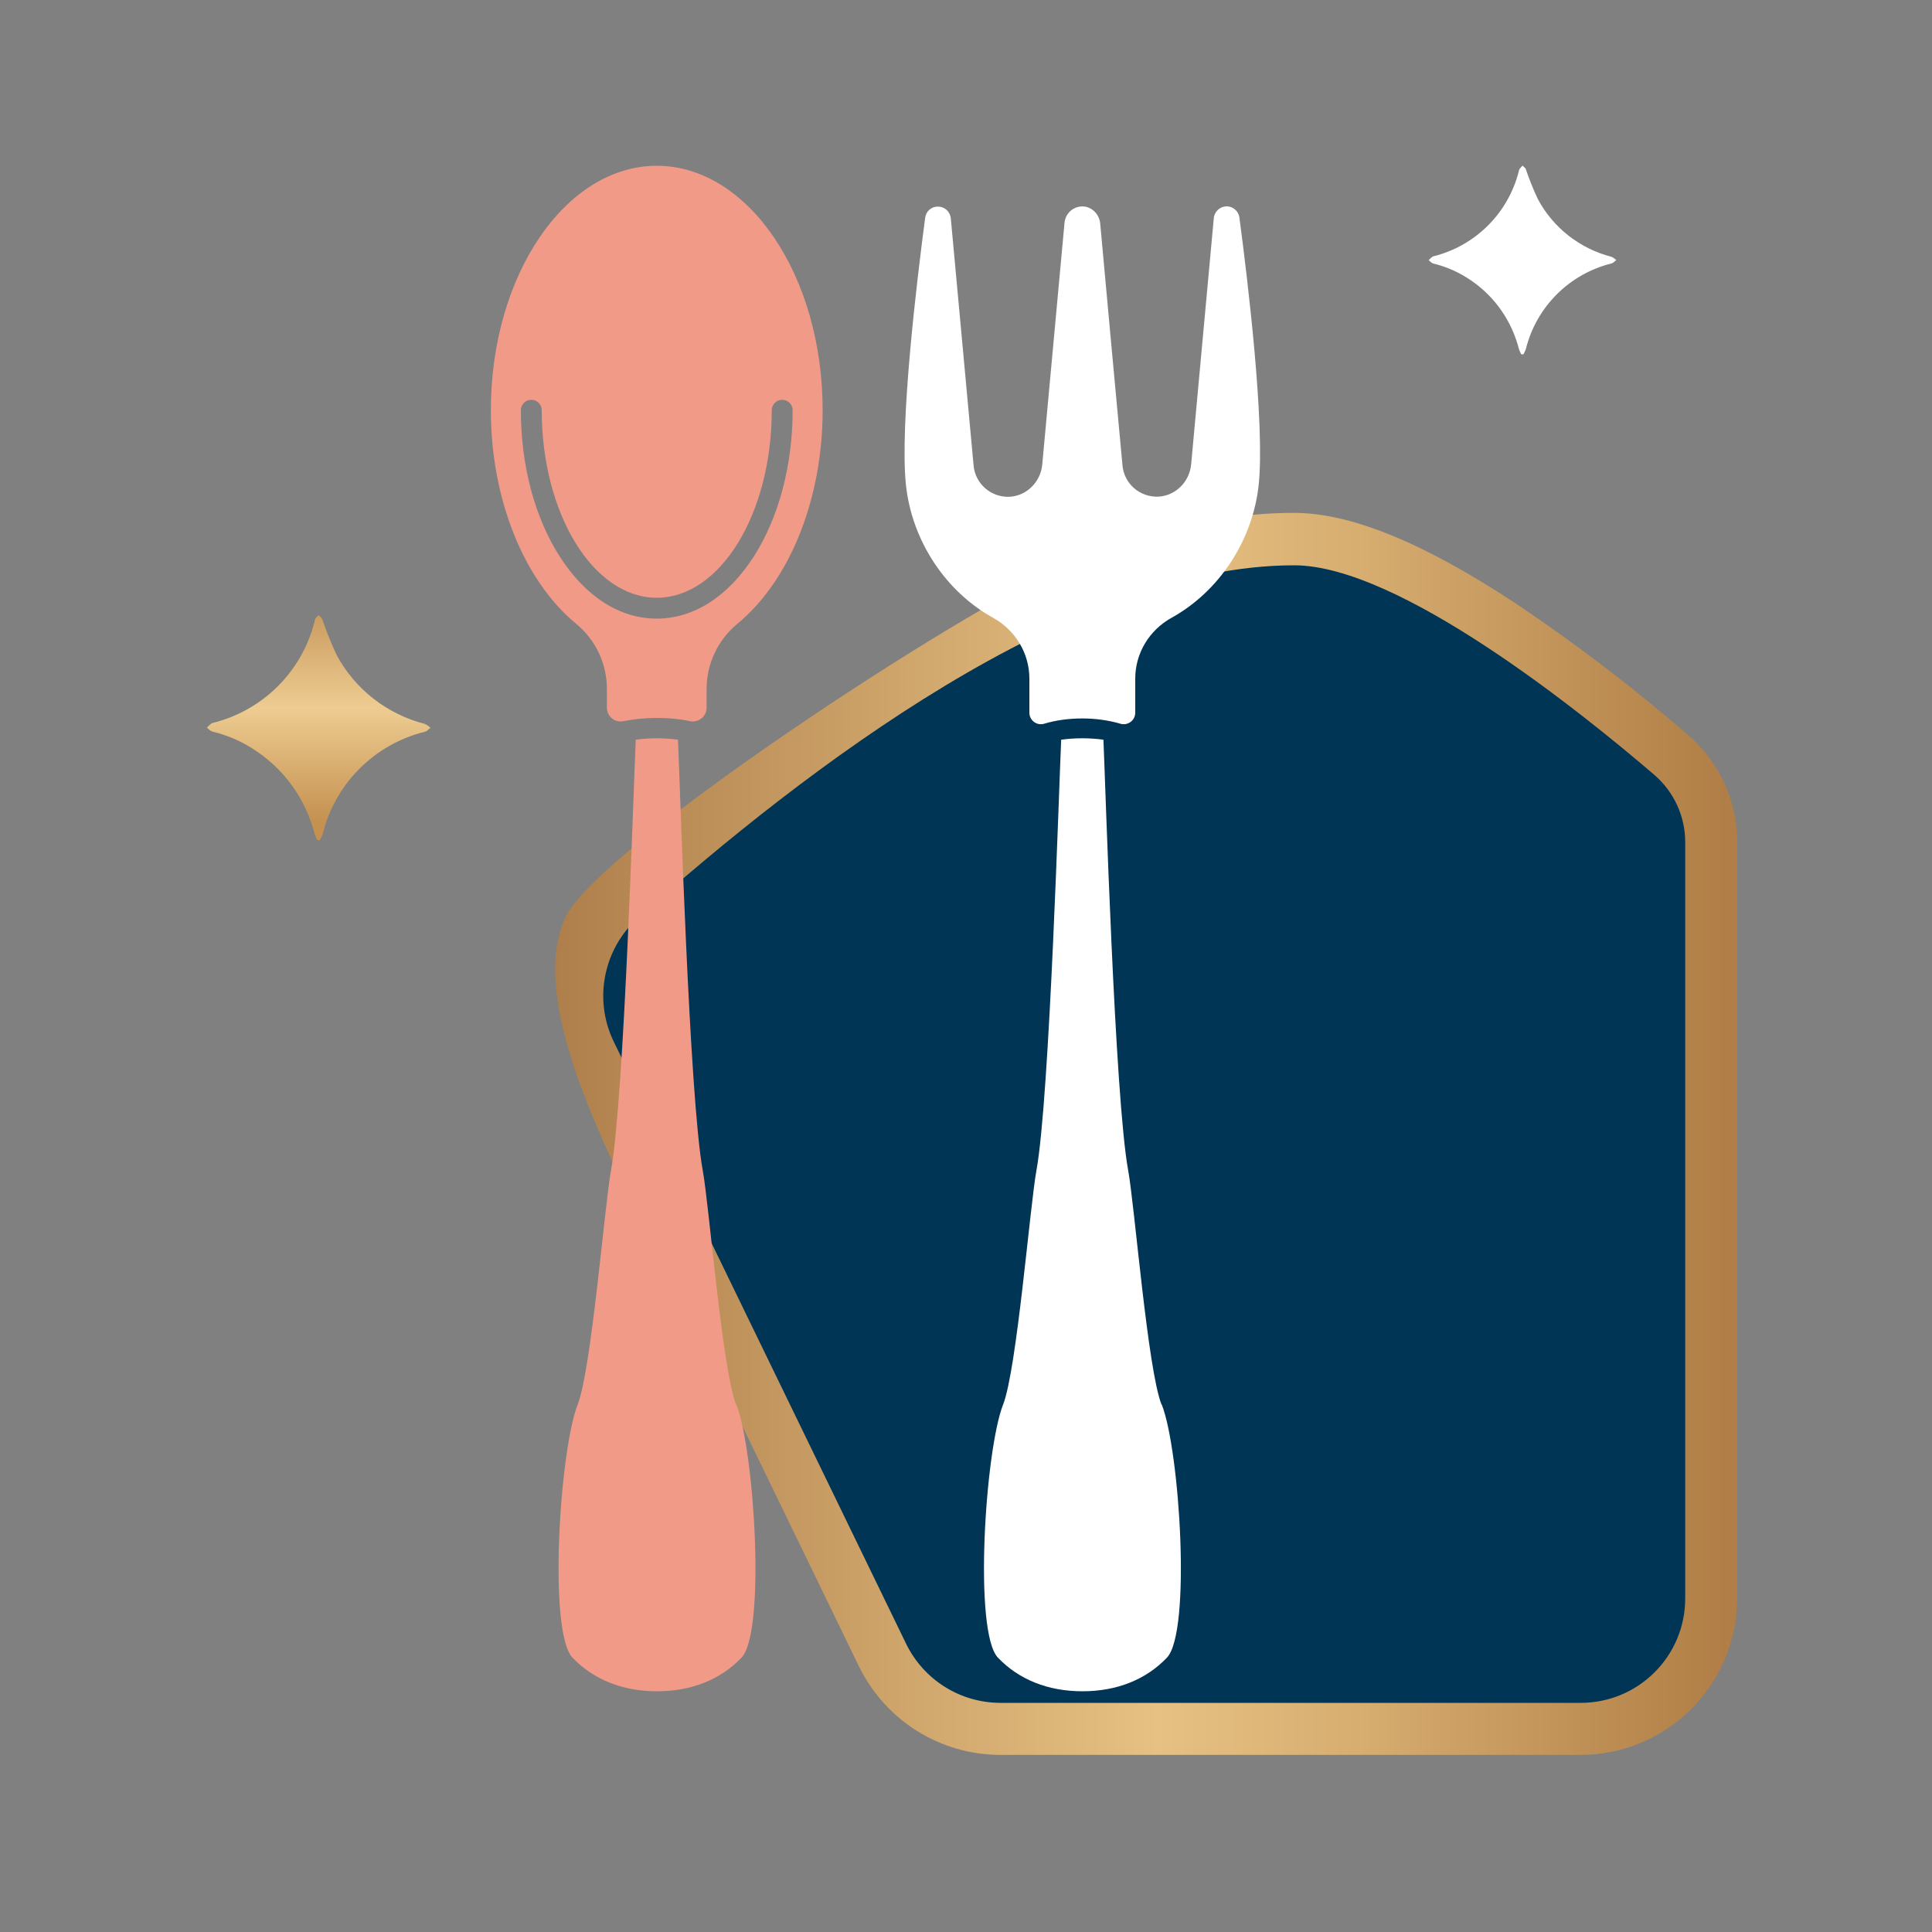
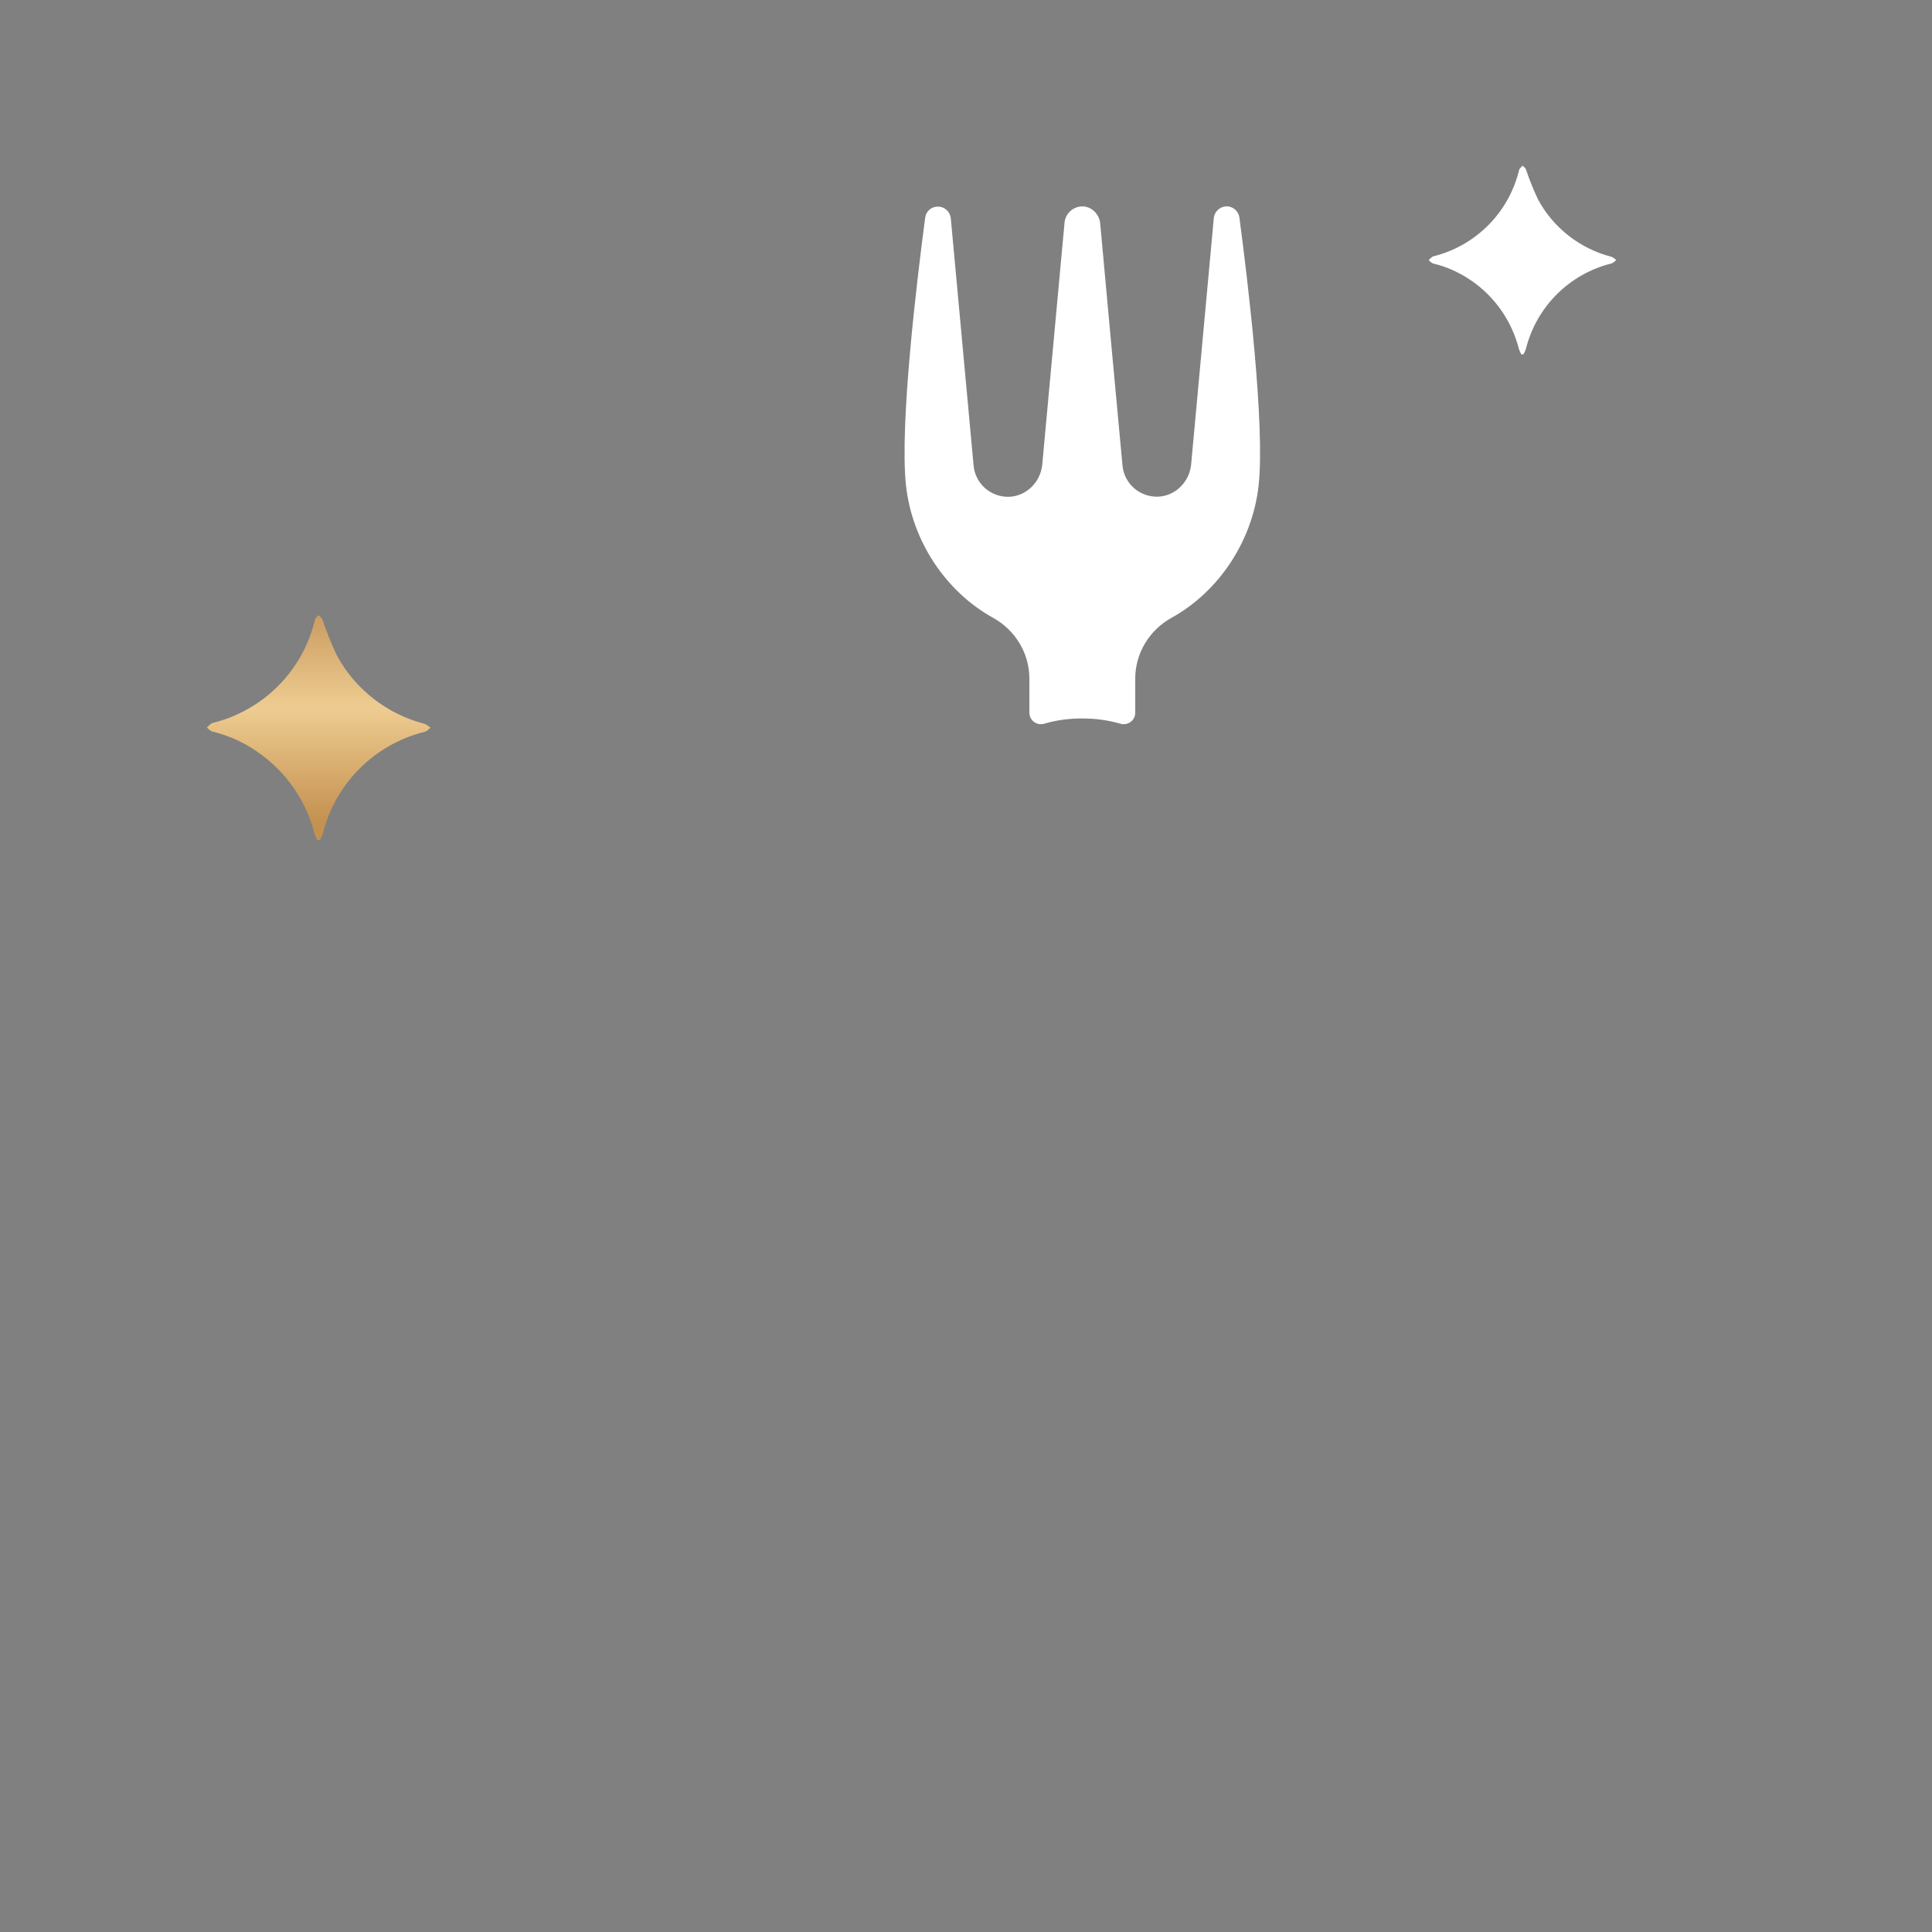
<svg xmlns="http://www.w3.org/2000/svg" id="a" viewBox="0 0 150 150">
  <rect x="0" y="0" width="150" height="150" fill="#808080" stroke="none" />
  <defs>
    <linearGradient id="c" x1="43.1" y1="88.04" x2="134.87" y2="88.04" gradientUnits="userSpaceOnUse">
      <stop offset="0" stop-color="#af7f4b" />
      <stop offset=".51" stop-color="#e6c183" />
      <stop offset=".68" stop-color="#d7ad70" />
      <stop offset=".99" stop-color="#b07e46" />
      <stop offset="1" stop-color="#b07e46" />
    </linearGradient>
    <linearGradient id="e" x1="-1446.82" y1="-483.64" x2="-1446.82" y2="-484.54" gradientTransform="translate(28195.77 -9433.14) scale(19.47 -19.6)" gradientUnits="userSpaceOnUse">
      <stop offset="0" stop-color="#c39257" />
      <stop offset=".5" stop-color="#eecc91" />
      <stop offset="1" stop-color="#c49150" />
    </linearGradient>
  </defs>
  <path id="b" d="M117.98,13.11c-.03.07-.06.14-.07.22-.83,3.24-3.37,5.76-6.62,6.57-.14.04-.25.2-.37.3.12.09.23.23.36.26,1.05.25,2.04.7,2.93,1.31,1.85,1.26,3.17,3.16,3.72,5.33.05.14.11.28.18.41h.17c.07-.12.14-.27.19-.42.82-3.28,3.38-5.83,6.66-6.64.13-.04.24-.17.36-.26-.11-.1-.24-.19-.37-.25-2.45-.63-4.53-2.25-5.72-4.48-.36-.76-.67-1.54-.94-2.34-.04-.1-.17-.17-.25-.26-.08.08-.15.16-.21.24" style="fill:#fff;" />
-   <path d="M82.43,44.05c-7.85,3.36-36.15,21.87-38.56,27.23-3.33,7.41,4.95,21.27,10.13,31.94,4.23,8.73,8.47,17.45,12.7,26.18,2.05,4.18,6.29,6.84,10.95,6.85h45.06c6.6,0,12-5.28,12.16-11.88v-59.3c-.08-3.08-1.46-5.99-3.8-8-4.27-3.69-8.76-7.12-13.45-10.26-7.15-4.7-12.76-6.99-17.15-6.99-6.22,0-12.23,1.73-18.05,4.22Z" style="fill:url(#c);" />
-   <path id="d" d="M77.66,132.21c-3.11-.01-5.93-1.78-7.3-4.57l-22.71-46.77c-1.58-3.26-.81-7.18,1.88-9.6,12.95-11.54,33.61-27.38,50.95-27.38,8.15,0,22.33,11.44,27.96,16.27,1.52,1.31,2.4,3.21,2.4,5.22v58.72c0,4.48-3.63,8.11-8.12,8.11h-45.06Z" style="fill:#003555;" />
  <path id="f" d="M24.49,48.04c-.04.08-.07.17-.08.26-.99,3.87-4.02,6.87-7.9,7.83-.17.05-.3.23-.45.36.14.11.27.27.43.31,1.25.3,2.44.83,3.49,1.57,2.21,1.51,3.78,3.77,4.44,6.36.06.17.13.33.21.49l.2.02c.09-.16.17-.34.23-.51.97-3.91,4.03-6.96,7.94-7.92.16-.04.28-.2.42-.31-.13-.12-.28-.22-.45-.3-2.92-.75-5.4-2.68-6.83-5.34-.43-.91-.8-1.84-1.12-2.79-.05-.12-.2-.21-.3-.31-.09.09-.18.19-.25.29" style="fill:url(#e);" />
-   <path d="M57.15,109.05c-1.08-2.73-2.09-15.47-2.59-18.19-1.04-5.66-1.77-30.11-1.92-33.43-.52-.07-1.07-.11-1.64-.11s-1.12.04-1.64.11c-.16,3.32-.89,27.78-1.92,33.43-.5,2.72-1.52,15.46-2.59,18.19-1.4,3.57-2.3,17.67-.4,19.65,1.63,1.71,3.9,2.61,6.56,2.61s4.93-.9,6.56-2.61c1.9-1.99,1-16.09-.4-19.65Z" style="fill:#f29a88;" />
-   <path d="M90.18,109.05c-1.08-2.73-2.09-15.47-2.59-18.19-1.04-5.66-1.77-30.11-1.92-33.43-.52-.07-1.07-.11-1.64-.11s-1.12.04-1.64.11c-.16,3.32-.89,27.78-1.92,33.43-.5,2.72-1.52,15.46-2.59,18.19-1.4,3.57-2.3,17.67-.4,19.65,1.63,1.71,3.9,2.61,6.56,2.61s4.93-.9,6.56-2.61c1.9-1.99,1-16.09-.4-19.65Z" style="fill:#fff;" />
-   <path d="M51,12.87c-7.11,0-12.89,8.52-12.89,18.98,0,6.86,2.54,13.21,6.62,16.58,1.52,1.25,2.39,3.1,2.39,5.06v1.45c0,.32.14.63.39.83.25.21.58.29.9.22.8-.16,1.67-.25,2.58-.25s1.78.08,2.58.25c.32.07.65-.02.9-.22.25-.2.39-.51.39-.83v-1.45c0-1.96.87-3.8,2.39-5.06,4.09-3.37,6.62-9.72,6.62-16.58,0-10.47-5.78-18.98-12.89-18.98ZM60.73,31.04c.45,0,.81.36.81.81,0,4.25-1.06,8.27-2.98,11.3-1.99,3.14-4.68,4.88-7.57,4.88s-5.57-1.73-7.57-4.88c-1.92-3.03-2.98-7.04-2.98-11.3,0-.45.36-.81.81-.81s.81.36.81.81c0,8.03,4,14.56,8.93,14.56s8.93-6.53,8.93-14.56c0-.45.36-.81.81-.81Z" style="fill:#f29a88;" />
  <path d="M96.23,16.89c-.07-.49-.49-.87-.99-.87s-.95.39-1,.91c-.38,4.12-1.37,14.88-1.76,19.13-.13,1.36-1.22,2.43-2.54,2.5-1.44.06-2.66-1-2.79-2.42-.38-4.06-1.33-14.36-1.73-18.78-.06-.7-.61-1.27-1.27-1.33-.76-.06-1.43.5-1.5,1.26-.4,4.35-1.35,14.64-1.73,18.78-.13,1.36-1.22,2.43-2.54,2.5-1.43.06-2.66-1-2.79-2.42-.39-4.2-1.39-15.06-1.77-19.2-.05-.52-.48-.91-1-.91s-.93.37-.99.87c-.62,4.67-2,16.04-1.49,20.77.47,4.3,3.06,8.24,6.77,10.29,1.73.96,2.81,2.76,2.81,4.71v2.65c0,.28.13.55.36.72.23.17.51.22.79.14.93-.28,1.93-.41,2.96-.41s2.04.14,2.96.41c.27.08.56.03.79-.14.23-.17.36-.43.36-.72v-2.65c0-1.95,1.08-3.75,2.81-4.71,3.71-2.05,6.3-6,6.77-10.29.51-4.73-.87-16.1-1.49-20.77t0,0Z" style="fill:#fff;" />
</svg>